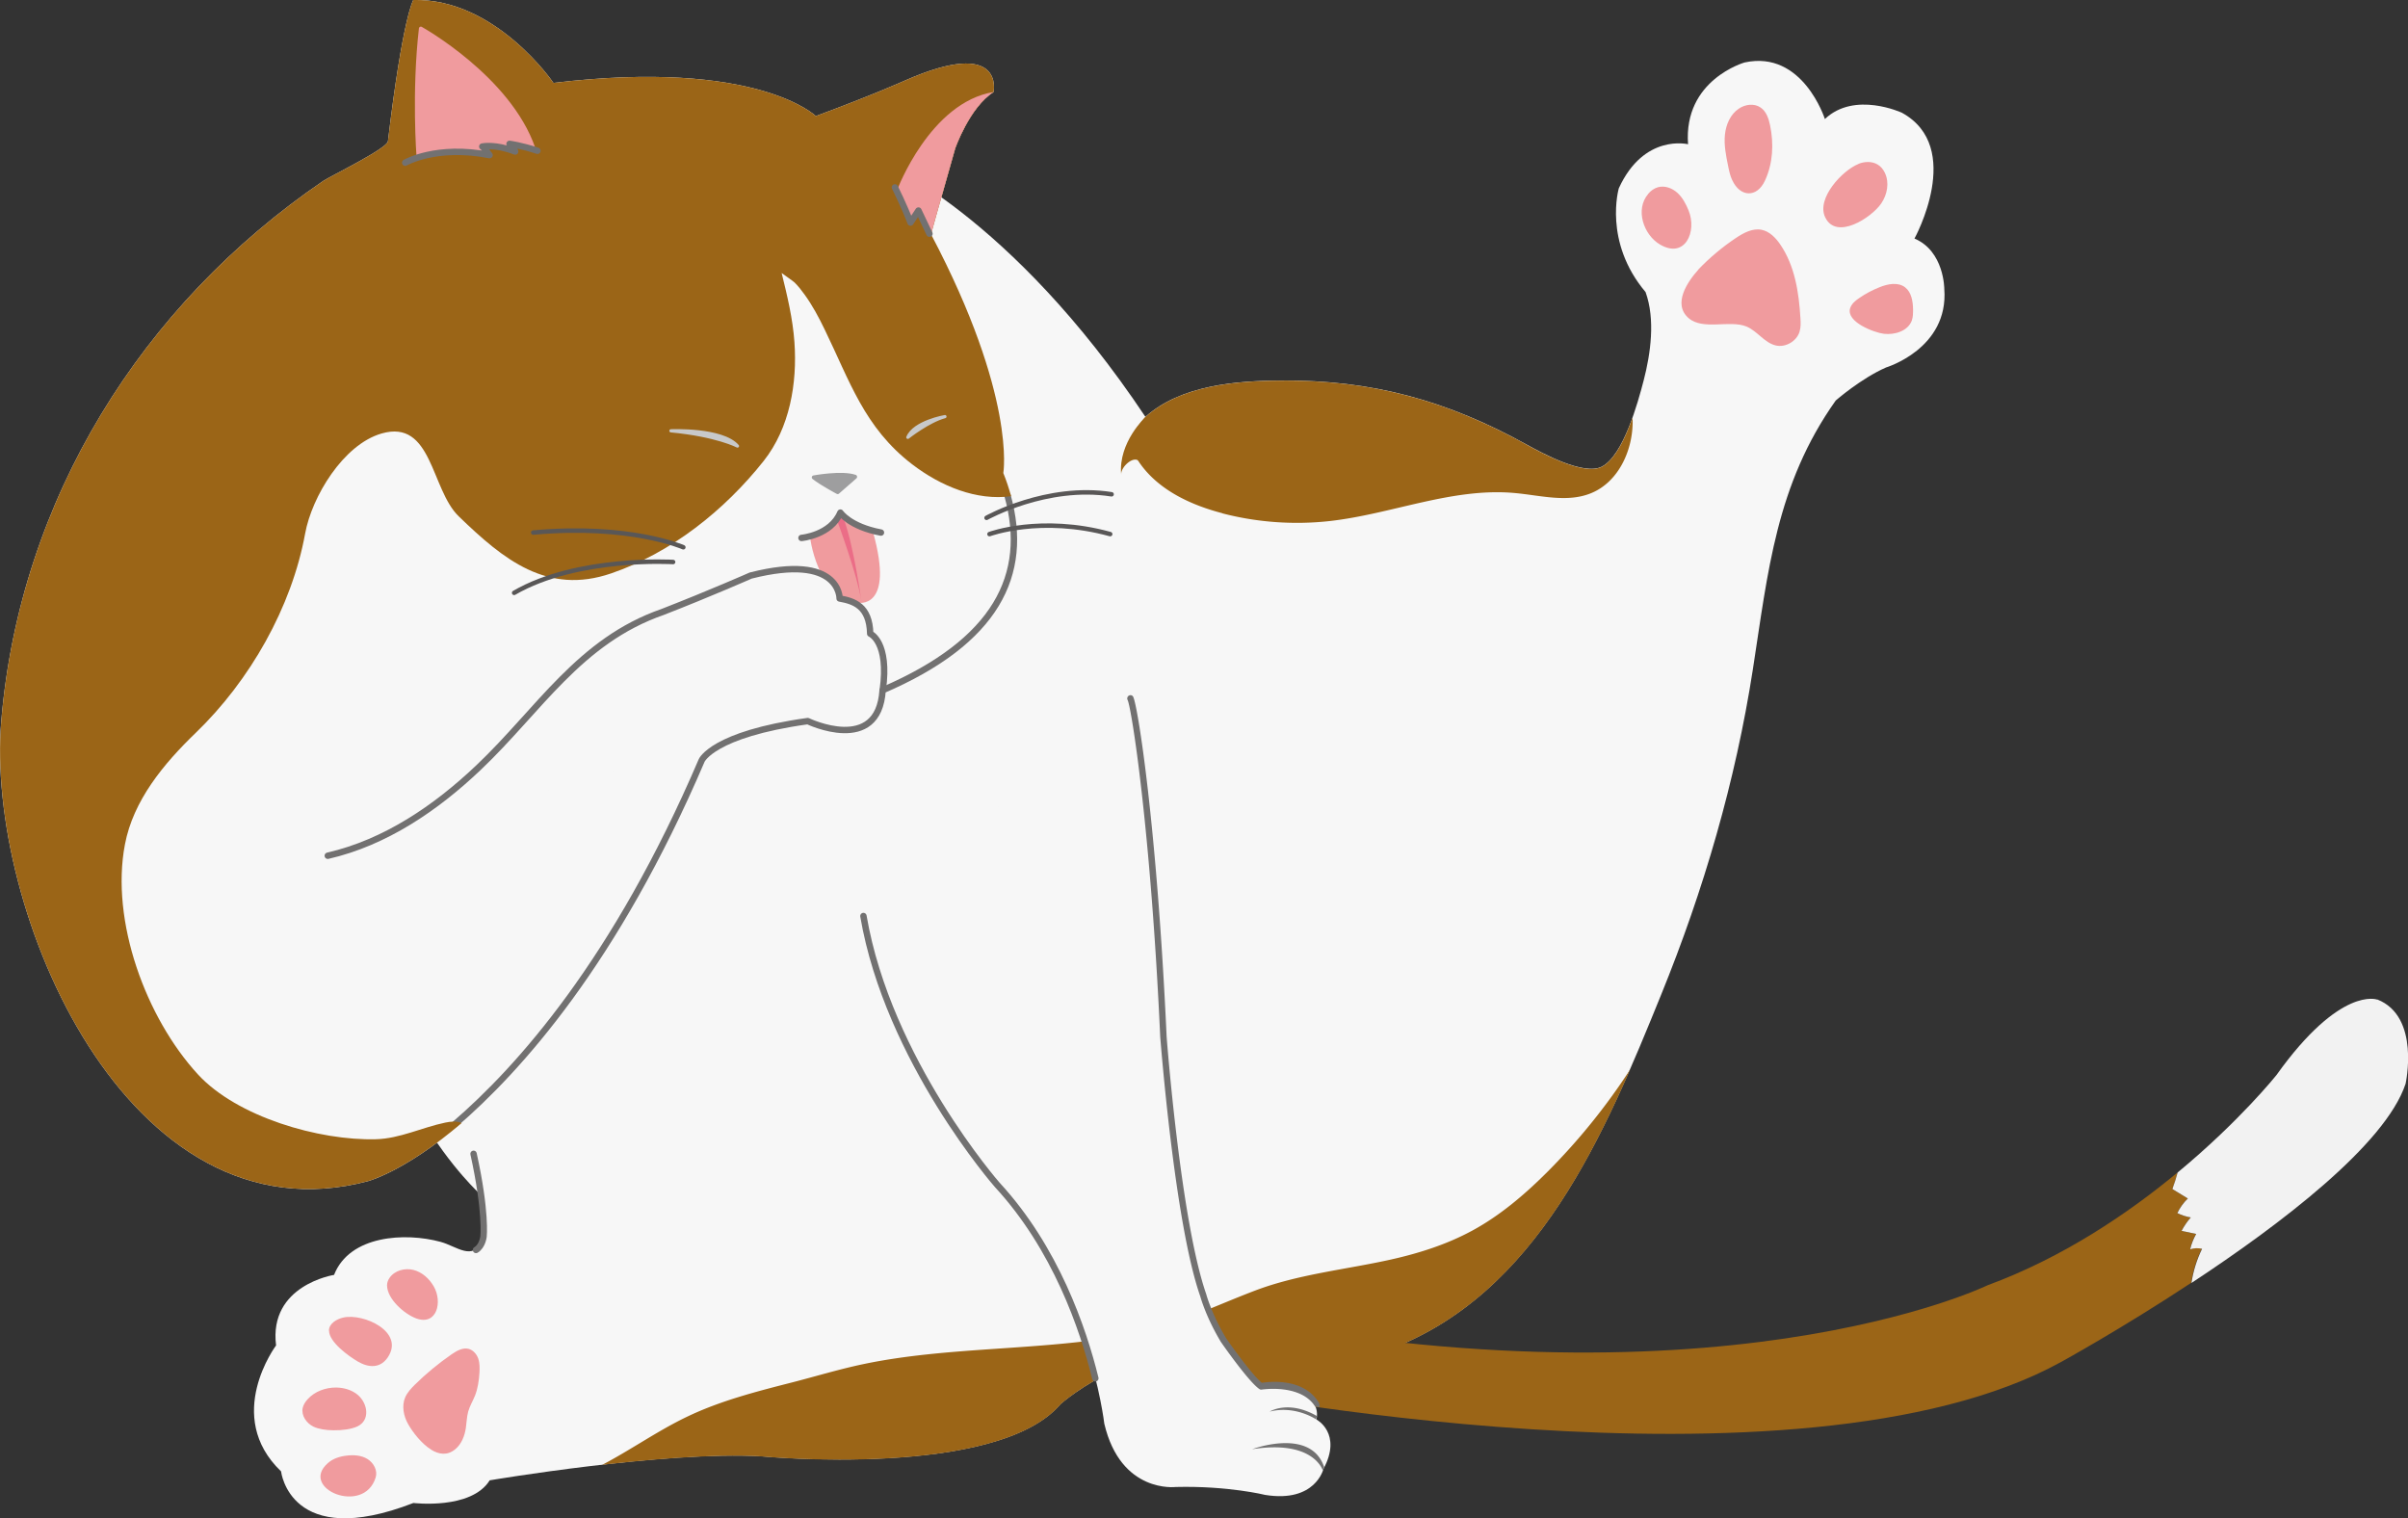
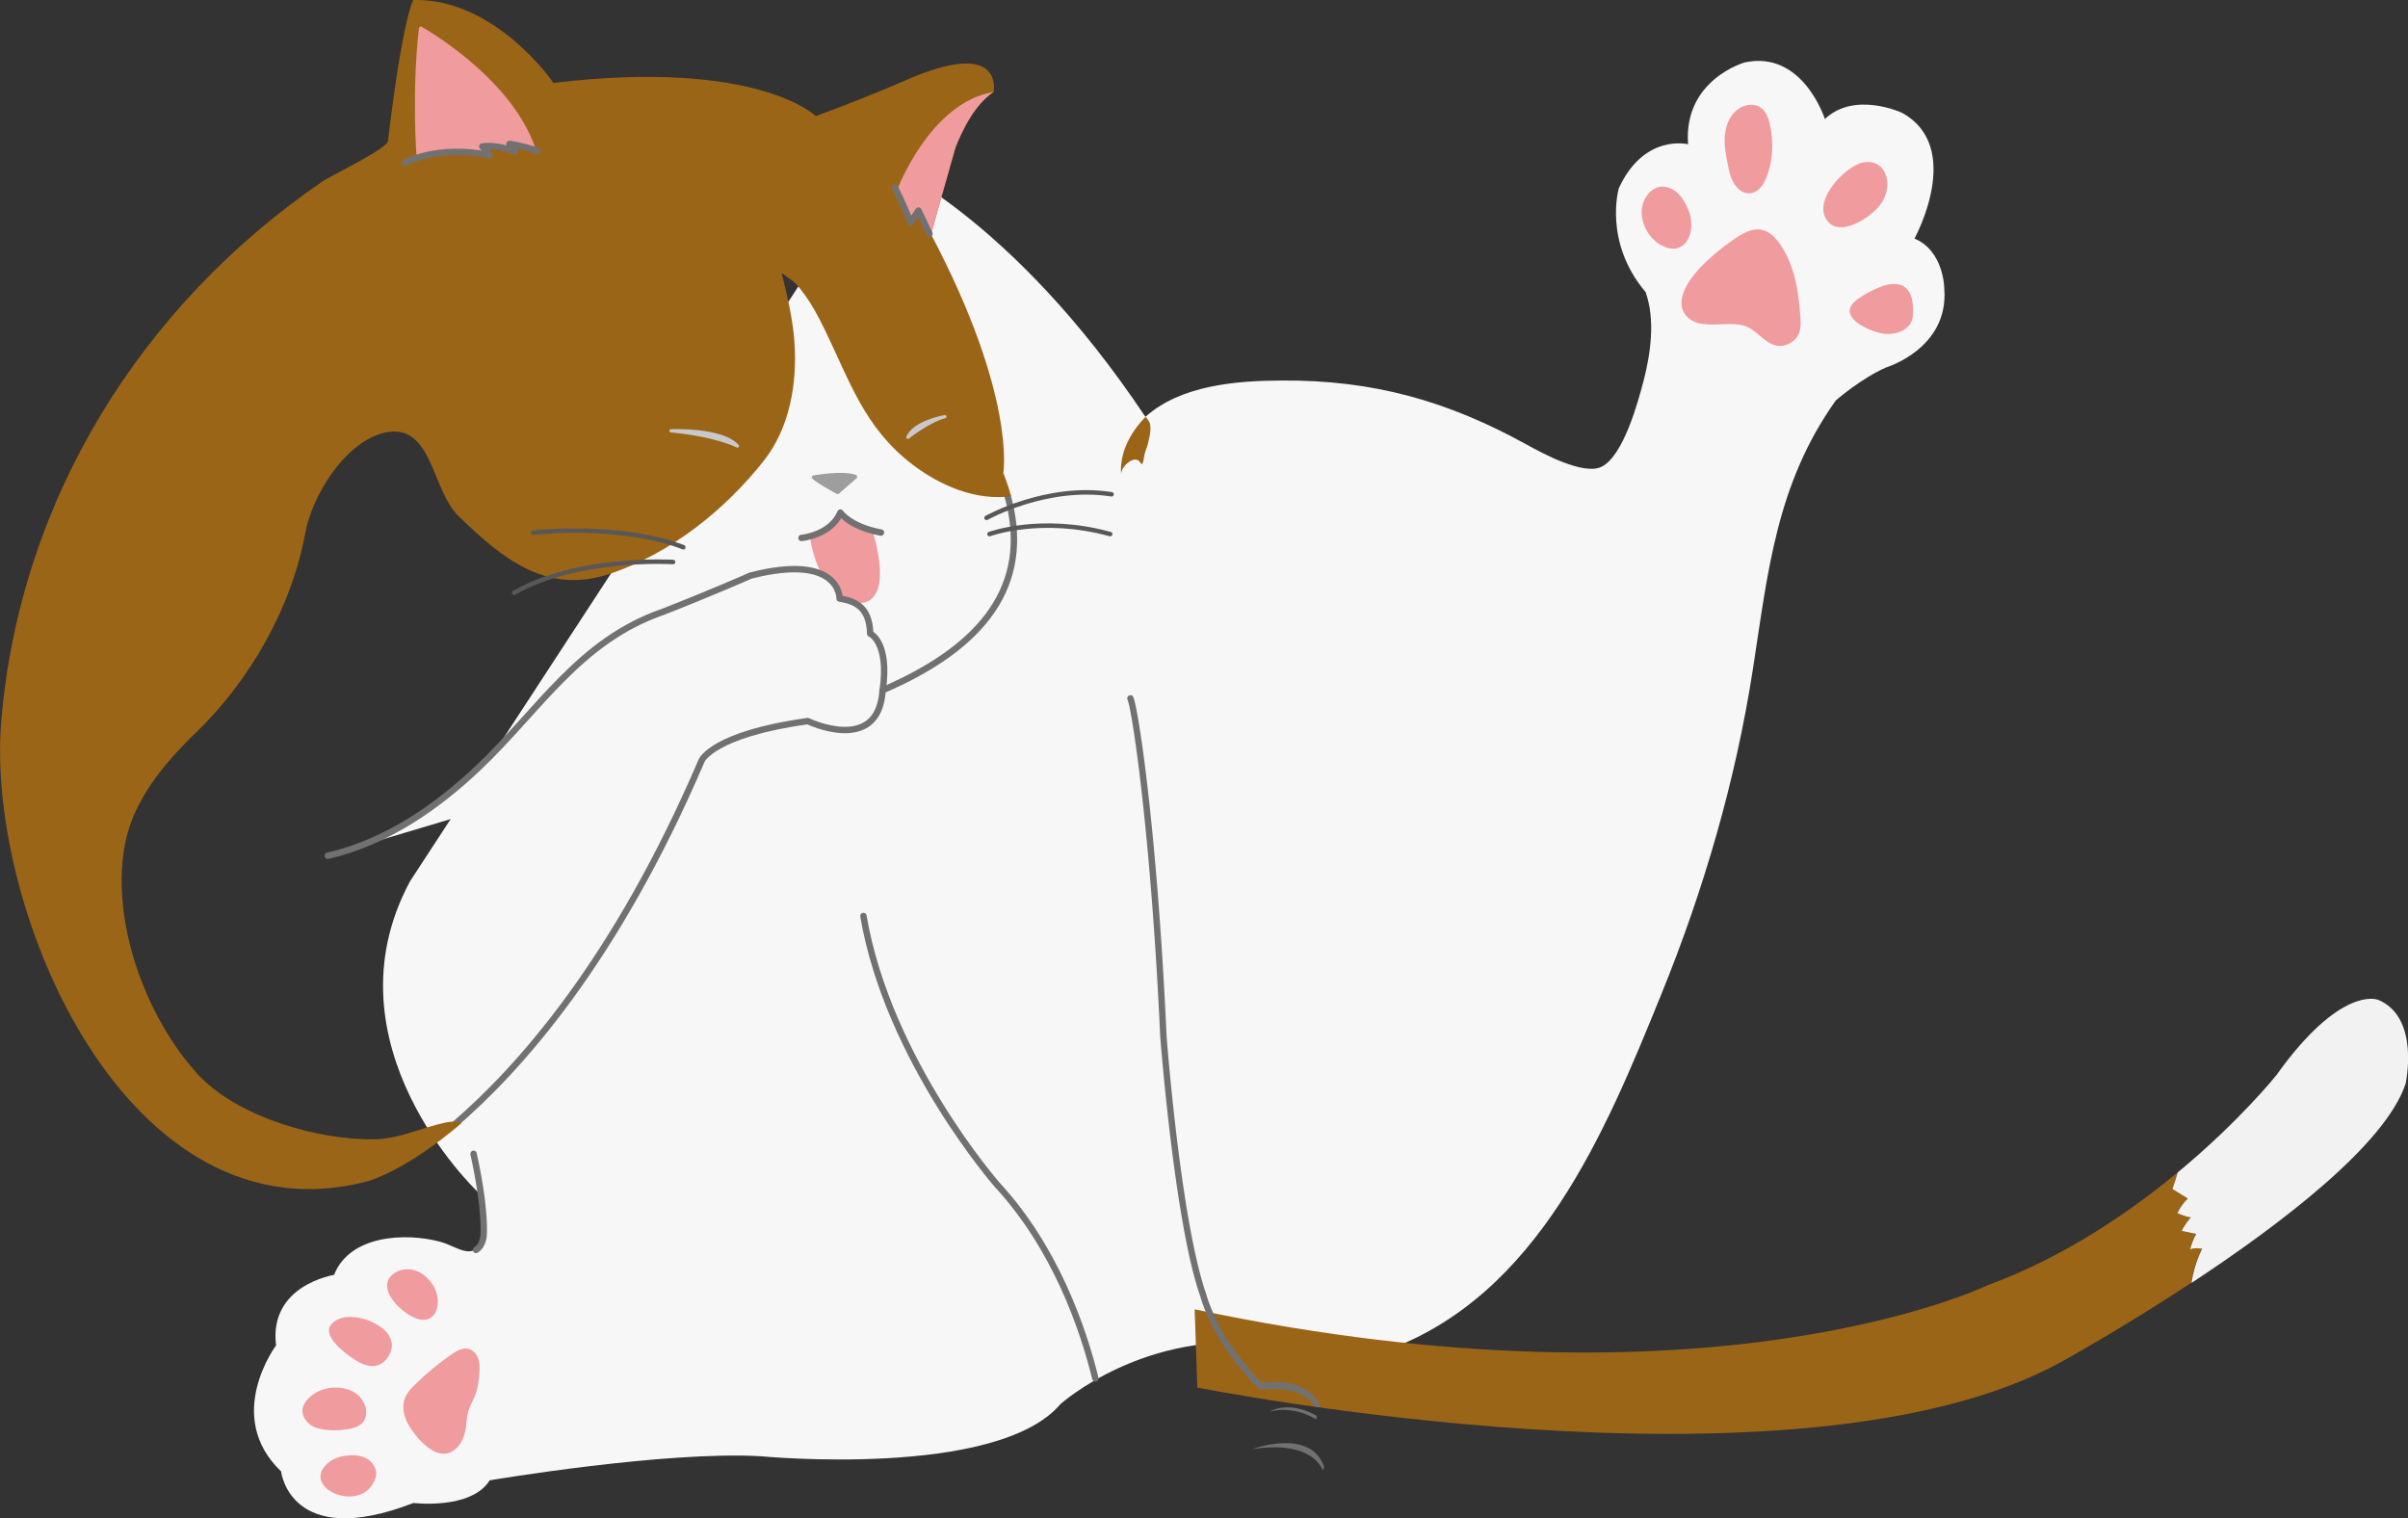
<svg xmlns="http://www.w3.org/2000/svg" id="_レイヤー_2" viewBox="0 0 188.14 118.64">
  <rect x="0" y="0" width="188.14" height="118.64" fill="#333333" stroke="none" />
  <defs>
    <style>.cls-1{fill:#c8c9ca;stroke:#c8c9ca;stroke-width:.25px}.cls-1,.cls-4,.cls-5{stroke-linecap:round;stroke-linejoin:round}.cls-8{fill:#f09b9e}.cls-4,.cls-5{stroke:#595757;stroke-width:.35px;fill:none}.cls-5{stroke:#727171;stroke-width:.5px}.cls-10{fill:#f7f7f7}.cls-11{fill:#9b6517}.cls-13{fill:#727171}</style>
  </defs>
  <g id="_レイヤー_2-2">
    <path class="cls-10" d="M89.5 32.58C78.94 16.74 68.78 12.57 68.78 12.57L32.04 68.85c-6.84 12.7 5.11 24.1 5.24 24.23.52.5.67 3.18.38 3.85-.69 1.63-1.99.44-3.23.1-2.78-.76-7.12-.52-8.33 2.58 0 0-5.12.79-4.53 5.51 0 0-4.13 5.51.39 9.84 0 0 .69 6.21 10.34 2.47 0 0 4.52.55 5.96-1.77 0 0 13.7-2.32 21.21-1.88 0 0 18.43 1.77 23.39-4.08 0 0 6.64-5.97 16.39-4.61 3.38.47 5.26 1.8 9.02.44 11.91-4.31 17.15-17.06 21.52-27.82 3.32-8.16 5.81-16.68 7.16-25.39 1.19-7.66 1.82-14.47 6.48-21.03 0 0 1.97-1.72 3.93-2.58 0 0 4.91-1.47 4.55-6.14 0 0 0-2.95-2.33-3.93 0 0 3.93-7.13-.98-9.83 0 0-3.69-1.72-6.02.49 0 0-1.72-5.41-6.27-4.42 0 0-4.79 1.35-4.42 6.39 0 0-3.44-.86-5.41 3.44 0 0-1.23 4.18 2.09 8.11.77 2.13.4 4.8-.15 6.91-.45 1.73-1.58 5.86-3.27 6.73-1.41.72-4.67-1.06-5.88-1.73-6.23-3.44-12.05-5.05-19.16-5-3.54.02-7.83.36-10.61 2.83z" />
    <path class="cls-8" d="M25.61 114.32c.4-.36.94-.53 1.47-.59.56-.07 1.16-.03 1.64.27s.8.9.63 1.44c-.92 2.98-5.98.87-3.75-1.11zM26.07 111.75c-.6 0-1.19-.1-1.57-.28-.55-.26-.98-.88-.85-1.47.06-.25.2-.47.38-.67.56-.62 1.41-.93 2.25-.92.6.01 1.22.19 1.68.58.78.67.98 1.98-.04 2.46-.45.21-1.16.31-1.85.3zM25.7 103.97c0-.55.59-.91 1.13-1.03 1.57-.35 4.81 1.11 3.47 3.11-.6.89-1.52.81-2.34.33-.69-.4-2.26-1.52-2.25-2.42zM30.24 100.42c0-.21.08-.41.19-.57.39-.58 1.19-.8 1.87-.63s1.24.68 1.59 1.29c.7 1.2.25 3.09-1.37 2.5-.93-.34-2.27-1.52-2.28-2.58zM33.7 113.27c-.77-.47-1.45-1.37-1.8-1.98-.37-.64-.53-1.45-.24-2.12.17-.38.46-.69.75-.98.89-.88 1.86-1.67 2.88-2.38.4-.27.86-.54 1.33-.42.36.1.63.42.75.77s.11.74.09 1.11c-.04.61-.13 1.22-.35 1.78-.17.42-.41.81-.53 1.24-.11.41-.12.84-.18 1.26-.09.64-.34 1.28-.84 1.69-.61.5-1.27.4-1.87.03zM132.7 21.05c.88-.92 1.86-1.74 2.92-2.45.6-.4 1.29-.78 2-.65.63.12 1.12.63 1.48 1.16 1.13 1.66 1.45 3.73 1.57 5.74.02.36.04.72-.07 1.07-.23.75-1.1 1.25-1.86 1.07-.89-.21-1.44-1.13-2.29-1.48-1.31-.53-3.36.31-4.5-.64-1.31-1.11-.09-2.88.76-3.82zM128.77 15.15c.2-.24.46-.43.76-.52.53-.15 1.11.06 1.52.43s.67.87.88 1.38c.68 1.66-.28 3.82-2.24 2.66-1.28-.76-1.95-2.73-.92-3.94zM135.34 14.08c-.17-.37-.25-.76-.33-1.16-.16-.79-.32-1.59-.24-2.39s.43-1.61 1.1-2.05c.49-.33 1.18-.42 1.67-.09.46.3.65.87.76 1.41.3 1.44.22 2.98-.4 4.31-.63 1.37-1.95 1.3-2.56-.04zM145.21 12.8c.48-.19 1.06-.21 1.5.06.25.15.44.39.56.65.36.76.19 1.69-.29 2.39-.75 1.1-3.51 2.91-4.38 1.07-.7-1.48 1.36-3.67 2.61-4.16zM144.55 24.09c.11-.35.41-.6.71-.8.49-.34 1.02-.62 1.57-.84.65-.27 1.46-.43 2.02 0 .5.39.61 1.1.62 1.73 0 .29 0 .59-.1.87-.3.81-1.32 1.13-2.18 1.03-.75-.09-2.96-.92-2.64-1.99z" />
-     <path class="cls-10" d="M68.96 53.93c9.7-4.17 12.28-9.96 9.43-16.97 0 0 1.04-5.97-5.65-18.66 0 0 .51-1.85 1.89-6.7 0 0 1.11-3.2 3-4.41 0 0 .91-4.35-6.94-.89 0 0-2.46 1.11-6.95 2.77 0 0-4.57-4.5-20.5-2.59.01 0-4.52-6.64-10.95-6.48 0 0-.82 1.32-1.98 11.04-.07.57-4.53 2.74-5.06 3.1C11.07 23.81 1.56 39.01.1 56.32c-1.25 14.71 9.83 40.97 28.67 35.96 0 0 13.52-3.59 26.05-32.86 0 0 .86-2.05 8.29-3.08 0 0 5.53 2.66 5.85-2.41z" />
    <path d="M66.81 37.26l-1.36 1.19s-1.25-.66-1.87-1.15c0 0 2.2-.41 3.23-.05z" fill="#9e9e9f" stroke="#9e9e9f" stroke-width=".31" stroke-linecap="round" stroke-linejoin="round" />
    <path d="M63.38 41.88s.53 4.68 3.61 5.1c0 0 2.78.66 1.14-5.31 0 0-2.26-.6-2.51-1.5 0 0-.47 1.45-2.24 1.71z" stroke="#f09b9e" fill="#f09b9e" stroke-width=".21" stroke-linecap="round" stroke-linejoin="round" />
    <path d="M25.61 66.86c4.5-1.03 8.46-3.74 11.76-6.87 4.74-4.49 7.89-9.92 14.41-12.18 3.77-1.47 6.87-2.84 6.87-2.84 7.02-1.79 6.95 1.79 6.95 1.79 1.11.2 2.34.58 2.39 2.75 0 0 1.51.63.98 4.41" fill="#f7f7f7" stroke="#727171" stroke-width=".5" stroke-linecap="round" stroke-linejoin="round" />
-     <path class="cls-11" d="M114.99 96.17c-1.98 1.07-4.13 1.75-6.32 2.24-3.5.78-7.21 1.14-10.57 2.41-3.38 1.28-6.38 2.81-10 3.48-6.81 1.26-14.01.88-20.69 2.29-1.85.39-3.69.95-5.52 1.42-2.82.72-5.67 1.45-8.29 2.72-2.26 1.09-4.33 2.56-6.55 3.72 4.16-.47 8.96-.86 12.43-.66 0 0 18.43 1.77 23.39-4.08 0 0 6.64-5.97 16.39-4.61 3.38.47 5.26 1.8 9.02.44 9.81-3.55 15.09-12.82 19.1-22a49.328 49.328 0 01-6.47 8.01c-1.77 1.77-3.7 3.42-5.9 4.61zM95.51 40.11c2.73.71 5.59.91 8.39.6 4.86-.55 9.58-2.63 14.44-2.19 2.01.18 4.11.78 5.98.01 2.08-.85 3.21-3.23 3.24-5.48 0-.14 0-.27-.01-.41-.58 1.64-1.39 3.31-2.4 3.83-1.41.72-4.67-1.06-5.88-1.73-6.23-3.44-12.05-5.05-19.16-5-3.54.02-7.83.36-10.61 2.83 0 0-.71.76-1.26 1.92.18.59.44 1.15.78 1.65 1.47 2.13 3.99 3.31 6.49 3.96z" />
    <path class="cls-11" d="M89.5 32.58s-2.14 1.98-1.9 4.5c-.06-.6 1.1-1.68 1.52-.9.02.03.03.06.06.07.06.02.1-.05.12-.11.09-.31.08-.61.21-.92.15-.38.24-.79.32-1.19.06-.3.09-.71 0-.99-.06-.17-.21-.32-.31-.47z" />
    <path class="cls-5" d="M35.51 87.86c5.05-4.34 12.6-12.76 19.31-28.44 0 0 .86-2.05 8.29-3.08 0 0 5.53 2.66 5.85-2.41 8.86-3.81 11.49-9 9.76-15.21" />
    <path class="cls-11" d="M34.79 87.71c-1.82.38-3.55 1.25-5.41 1.3-4.45.12-10.86-1.74-13.92-5.07-4.06-4.42-6.84-11.98-5.7-17.96.65-3.44 3.02-6.3 5.54-8.73 4.22-4.07 7.49-9.8 8.54-15.56.52-2.87 2.97-6.95 5.97-7.82 3.97-1.15 3.85 4.37 6.03 6.47 3.5 3.39 6.92 6.17 11.91 4.46 4.69-1.6 8.87-4.94 11.92-8.79 2.03-2.57 2.63-6.06 2.4-9.28-.13-1.83-.56-3.62-1-5.4 0 .01.91.64 1.01.74.3.3.55.62.8.97.6.83 1.09 1.75 1.54 2.68 1.97 4.04 3.1 7.68 6.84 10.55 2.24 1.72 5.05 2.87 7.74 2.5-.17-.6-.36-1.2-.61-1.81 0 0 1.04-5.97-5.65-18.66 0 0 .51-1.85 1.89-6.7 0 0 1.11-3.2 3-4.41 0 0 .91-4.35-6.94-.89 0 0-2.46 1.11-6.95 2.77 0 0-4.57-4.5-20.5-2.59.01 0-4.52-6.64-10.95-6.48 0 0-.82 1.32-1.98 11.04-.07.57-4.53 2.74-5.06 3.1C11.07 23.81 1.56 39.01.1 56.32c-1.25 14.71 9.83 40.97 28.67 35.96 0 0 2.92-.78 7.3-4.54-.38-.16-.86-.12-1.28-.03z" />
    <path d="M32.69 12.18s-.38-4.97.19-9.95c0 0 6.89 3.83 8.8 9.37 0 0-1.25-.56-2.23-.51 0 0 .43.4.58.66 0 0-1.47-.63-2.78-.46 0 0 .56.3.83.76 0 0-3.23-.81-5.39.13z" stroke-width=".3" stroke="#f09b9e" fill="#f09b9e" stroke-linecap="round" stroke-linejoin="round" />
    <path class="cls-8" d="M70.1 14.84l1.07 2.26.6-.71.97 1.91s.51-1.85 1.89-6.7c0 0 1.11-3.2 3-4.41-4.97.81-7.53 7.64-7.53 7.64z" />
-     <path d="M65.44 40.76s1.54 4.17 1.85 6.13c0 0-.56-4.08-1.33-6.25l-.25-.42-.26.54z" fill="#eb6d87" />
    <path class="cls-5" d="M62.62 42.03s2.29-.2 3.04-1.98c0 0 .73 1.1 3.17 1.56M31.66 12.71s2.44-1.41 6.59-.59c0 0-.35-.52-.57-.67 0 0 1.01-.22 2.57.39 0 0-.15-.42-.44-.6 0 0 .92.12 2.18.54M69.92 14.64s.72 1.43 1.22 2.75l.62-.94.86 1.81" />
    <path class="cls-4" d="M77.31 41.73s4.02-1.49 9.43 0M77.08 40.46s4.71-2.64 9.77-1.84M53.39 42.76s-4.14-1.84-11.73-1.15M52.59 43.91s-7.47-.46-12.42 2.41" />
    <path class="cls-11" d="M171.11 97.61c.1-.42.25-.83.47-1.2l-1.14-.24c.2-.38.44-.73.72-1.05-.36-.06-.72-.17-1.05-.34.2-.43.48-.81.82-1.14-.4-.25-.81-.49-1.21-.74.17-.42.29-.85.41-1.29-3.84 3.18-8.92 6.63-14.84 8.81 0 0-21.45 10.45-61.95 1.88l.21 6.11s46.93 9.35 67.49-2c0 0 4.69-2.57 10.16-6.18.14-.93.42-1.83.83-2.67-.31-.07-.63-.05-.93.04z" />
    <path d="M185.73 78.1s-2.87-1.1-7.87 5.9c0 0-2.86 3.59-7.72 7.61-.12.44-.25.87-.41 1.29.4.25.81.49 1.21.74-.34.33-.62.72-.82 1.14.33.16.68.28 1.05.34-.28.32-.52.67-.72 1.05l1.14.24c-.21.38-.37.78-.47 1.2.3-.1.62-.11.93-.04-.41.84-.69 1.75-.83 2.67 6.93-4.56 15.14-10.79 16.73-15.56 0 0 1.18-5.26-2.21-6.59z" fill="#f2f2f2" />
-     <path class="cls-10" d="M88.32 54.58c.32.54 1.83 10 2.58 26.45 0 0 1.08 14.41 3.12 20.21 0 0 1.08 3.98 4.52 7.1 0 0 4.86-.11 4.32 2.57 0 0 2.04 1.08.54 3.87 0 0-.63 2.65-4.55 2.02 0 0-2.89-.72-6.98-.62 0 0-4.3.54-5.59-4.95 0 0-1.27-10.98-8.35-18.66 0 0-8.53-9.72-10.46-21.01" />
    <path class="cls-13" d="M102.77 109.92c-1.13-1.83-4.16-1.35-4.19-1.35-.06.01-.13 0-.18-.04-.84-.56-2.92-3.55-3.01-3.68-1.17-1.95-1.59-3.49-1.61-3.56-2.02-5.75-3.11-20.11-3.13-20.26-.74-16.25-2.25-25.77-2.55-26.34a.26.26 0 01.1-.34c.12-.07.27-.03.33.08.35.59 1.86 10.02 2.62 26.56.01.14 1.1 14.43 3.1 20.14 0 .03.43 1.56 1.55 3.43.55.8 2.11 2.94 2.79 3.48.59-.09 3.25-.4 4.44 1.53.07.12.1.33.06.37l-.33-.04zM102.85 110.91s-1.63-1.13-3.65-.62c0 0 1.46-.93 3.68.34l-.04.28zM103.35 114.89s-.7-2.42-5.52-1.66c0 0 4.58-1.73 5.63 1.4l-.11.26z" />
    <path class="cls-5" d="M85.58 107.69c-.95-3.87-3.1-10.17-7.66-15.11 0 0-8.53-9.72-10.46-21.01" />
    <path class="cls-1" d="M57.62 34.85S56 34 52.42 33.66c0 0 4-.18 5.2 1.19zM70.93 34.17s1.62-1.28 2.9-1.62c0 0-2.4.41-2.9 1.62z" />
    <path class="cls-5" d="M37 90.15c1 4.54.78 6.46.78 6.46s-.08.75-.59 1.05" />
  </g>
</svg>